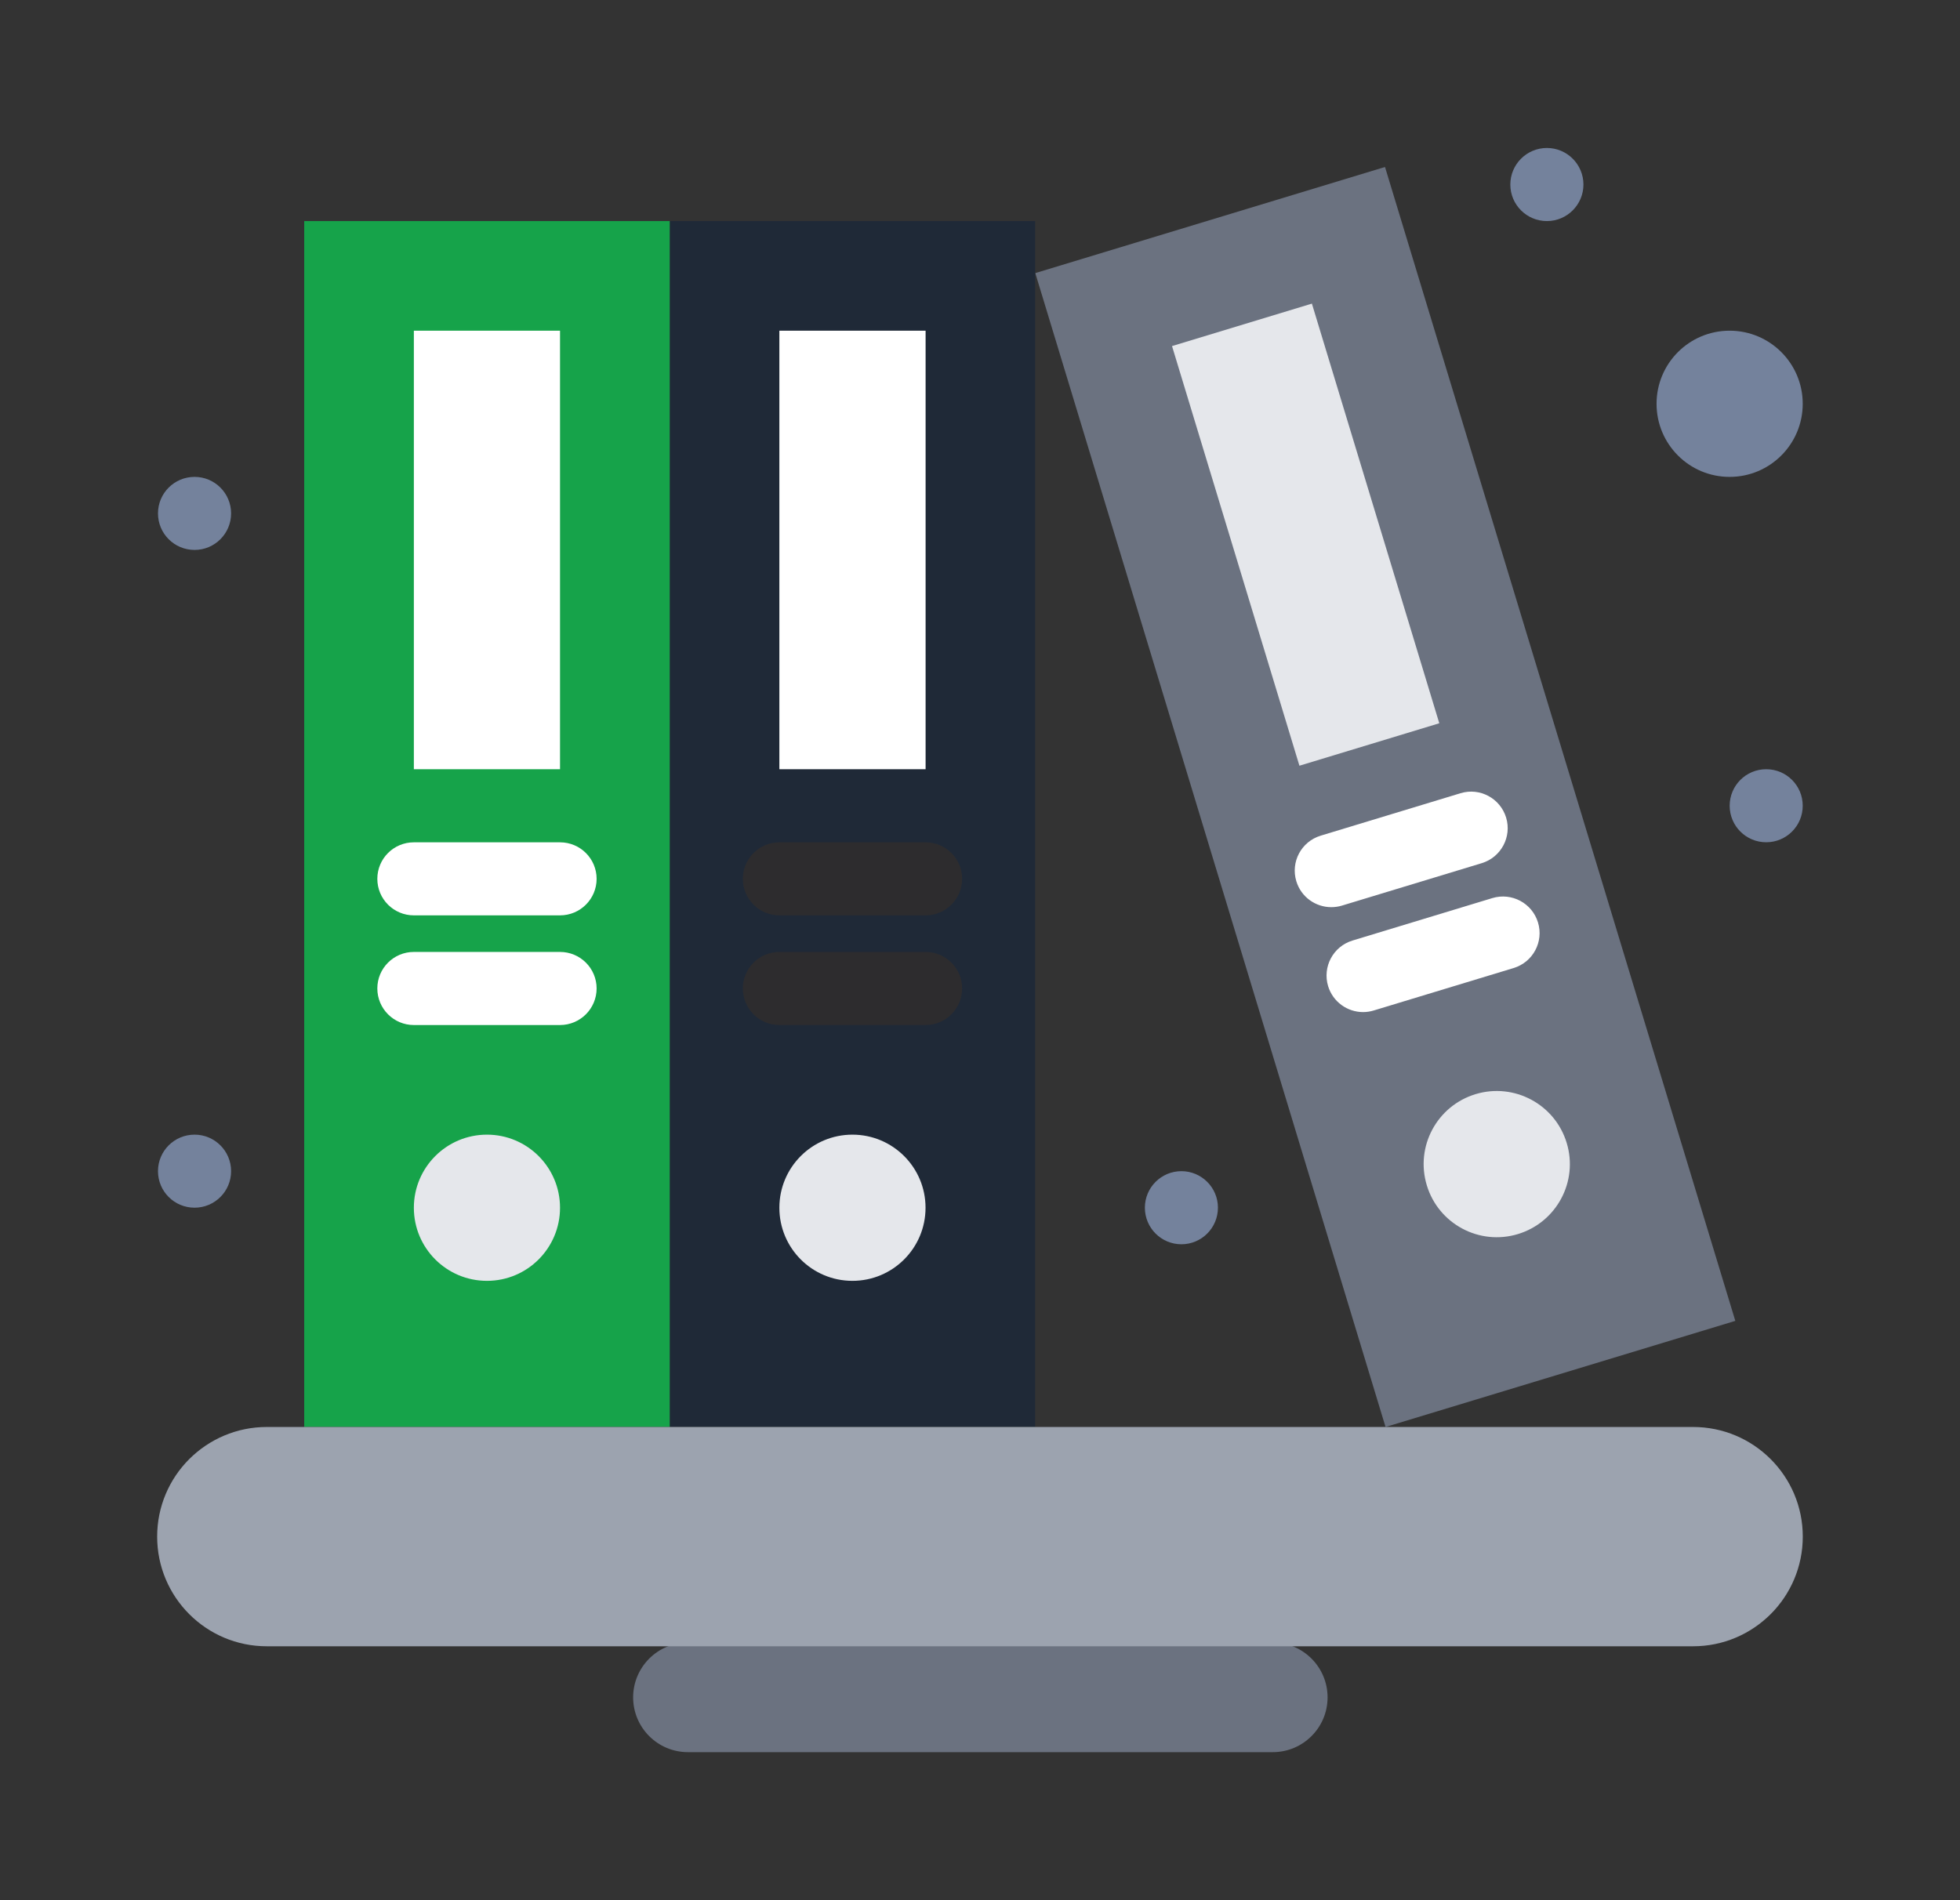
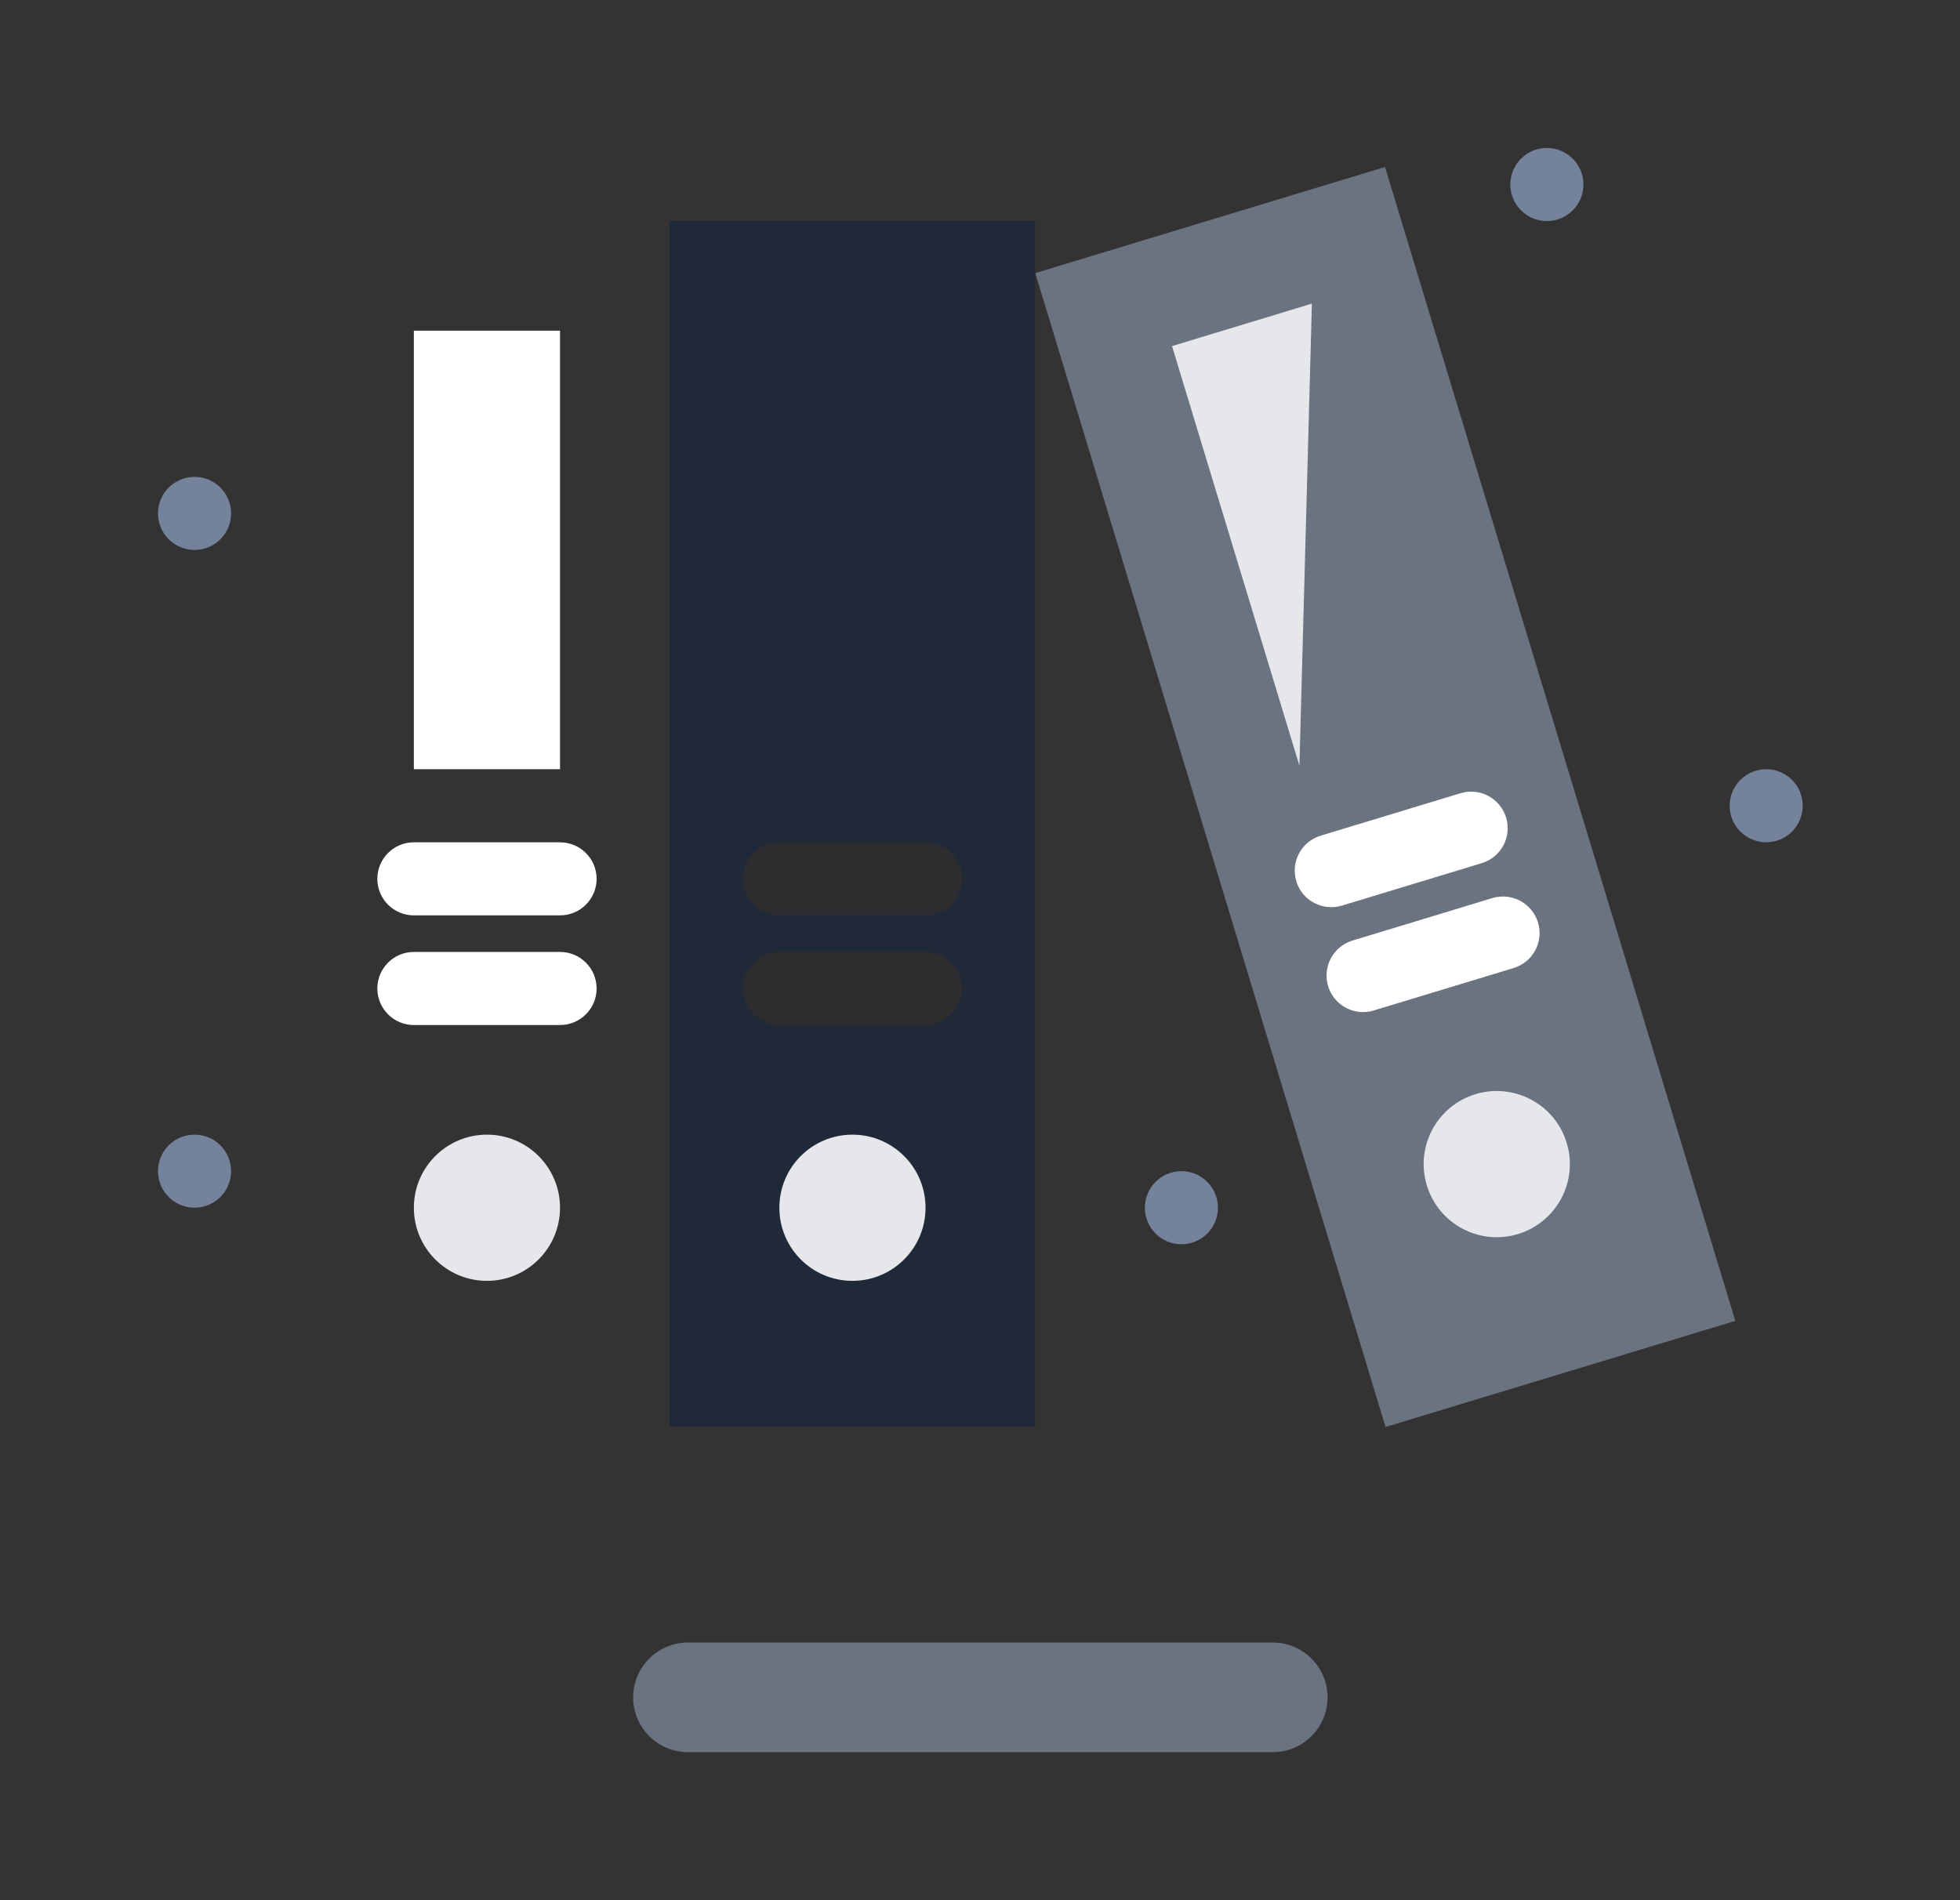
<svg xmlns="http://www.w3.org/2000/svg" width="33" height="32" viewBox="0 0 33 32" fill="none">
  <rect x="0" y="0" width="33" height="32" fill="#333333" stroke="none" />
  <path d="M21.429 27.661C21.939 27.661 22.352 28.075 22.352 28.584C22.352 28.839 22.249 29.07 22.082 29.236C21.915 29.404 21.684 29.507 21.429 29.507H11.583C11.073 29.507 10.66 29.094 10.66 28.584C10.66 28.329 10.764 28.099 10.93 27.932C11.097 27.765 11.329 27.661 11.583 27.661H21.429Z" fill="#6B7280" />
  <path d="M23.319 2.812L17.431 4.599L23.328 24.031L29.217 22.244L23.319 2.812Z" fill="#6B7280" />
  <path d="M11.275 3.723V24.03H17.429V4.598V3.723H11.275Z" fill="#1F2937" />
-   <path d="M11.276 3.723H5.122V24.03H11.276V3.723Z" fill="#16A34A" />
  <path d="M8.199 19.108C8.878 19.108 9.429 19.659 9.429 20.339C9.429 21.019 8.878 21.57 8.199 21.57C7.519 21.57 6.968 21.019 6.968 20.339C6.968 19.659 7.519 19.108 8.199 19.108ZM14.352 19.108C15.032 19.108 15.583 19.659 15.583 20.339C15.583 21.019 15.032 21.57 14.352 21.57C13.672 21.57 13.122 21.019 13.122 20.339C13.122 19.659 13.672 19.108 14.352 19.108ZM26.378 19.247C26.576 19.897 26.208 20.584 25.558 20.782C24.907 20.98 24.22 20.612 24.023 19.962C23.825 19.311 24.192 18.624 24.843 18.426C25.493 18.229 26.181 18.596 26.378 19.247Z" fill="#E5E7EB" />
  <path d="M9.429 5.569H6.968V12.954H9.429V5.569Z" fill="white" />
-   <path d="M15.584 5.569H13.122V12.954H15.584V5.569Z" fill="white" />
-   <path d="M19.733 5.828L21.878 12.895L24.233 12.18L22.088 5.113L19.733 5.828Z" fill="#E5E7EB" />
-   <path d="M29.121 5.569C29.801 5.569 30.352 6.12 30.352 6.8C30.352 7.48 29.801 8.031 29.121 8.031C28.441 8.031 27.891 7.48 27.891 6.8C27.891 6.12 28.441 5.569 29.121 5.569Z" fill="#74829C" />
-   <path d="M28.506 24.031C29.526 24.031 30.353 24.858 30.353 25.877C30.353 26.387 30.146 26.849 29.812 27.183C29.477 27.517 29.016 27.724 28.506 27.724H21.43H11.583H4.492C3.472 27.724 2.646 26.897 2.646 25.877C2.646 25.368 2.852 24.906 3.186 24.572C3.521 24.238 3.982 24.031 4.492 24.031H5.122H11.276H17.43H23.329H28.506Z" fill="#9CA3AF" />
+   <path d="M19.733 5.828L21.878 12.895L22.088 5.113L19.733 5.828Z" fill="#E5E7EB" />
  <path d="M29.737 12.954C30.077 12.954 30.352 13.229 30.352 13.569C30.352 13.909 30.077 14.184 29.737 14.184C29.397 14.184 29.122 13.909 29.122 13.569C29.122 13.229 29.397 12.954 29.737 12.954ZM26.045 2.492C26.384 2.492 26.66 2.768 26.66 3.108C26.66 3.447 26.384 3.723 26.045 3.723C25.704 3.723 25.429 3.447 25.429 3.108C25.429 2.768 25.704 2.492 26.045 2.492ZM19.891 19.723C20.231 19.723 20.506 19.999 20.506 20.338C20.506 20.678 20.231 20.954 19.891 20.954C19.551 20.954 19.276 20.678 19.276 20.338C19.276 19.999 19.551 19.723 19.891 19.723ZM3.276 8.031C3.615 8.031 3.891 8.306 3.891 8.646C3.891 8.986 3.615 9.261 3.276 9.261C2.935 9.261 2.66 8.986 2.66 8.646C2.66 8.306 2.935 8.031 3.276 8.031ZM3.276 19.108C3.615 19.108 3.891 19.383 3.891 19.723C3.891 20.063 3.615 20.338 3.276 20.338C2.935 20.338 2.66 20.063 2.66 19.723C2.66 19.383 2.935 19.108 3.276 19.108Z" fill="#74829C" />
  <path d="M9.429 15.415H6.968C6.628 15.415 6.353 15.14 6.353 14.8C6.353 14.46 6.628 14.185 6.968 14.185H9.429C9.769 14.185 10.045 14.46 10.045 14.8C10.045 15.14 9.769 15.415 9.429 15.415ZM9.429 17.262H6.968C6.628 17.262 6.353 16.986 6.353 16.646C6.353 16.306 6.628 16.031 6.968 16.031H9.429C9.769 16.031 10.045 16.306 10.045 16.646C10.045 16.986 9.769 17.262 9.429 17.262Z" fill="white" />
  <path d="M15.584 15.415H13.122C12.782 15.415 12.507 15.14 12.507 14.8C12.507 14.46 12.782 14.185 13.122 14.185H15.584C15.924 14.185 16.199 14.46 16.199 14.8C16.199 15.14 15.924 15.415 15.584 15.415ZM15.584 17.262H13.122C12.782 17.262 12.507 16.986 12.507 16.646C12.507 16.306 12.782 16.031 13.122 16.031H15.584C15.924 16.031 16.199 16.306 16.199 16.646C16.199 16.986 15.924 17.262 15.584 17.262Z" fill="#2D2C2E" />
  <path d="M22.414 15.277C22.15 15.277 21.906 15.106 21.826 14.841C21.727 14.515 21.91 14.172 22.236 14.073L24.591 13.358C24.915 13.259 25.259 13.443 25.358 13.768C25.457 14.093 25.273 14.437 24.948 14.536L22.593 15.251C22.534 15.269 22.473 15.277 22.414 15.277ZM22.95 17.044C22.686 17.044 22.442 16.873 22.361 16.607C22.263 16.282 22.446 15.938 22.772 15.839L25.127 15.124C25.452 15.026 25.796 15.209 25.895 15.535C25.994 15.86 25.81 16.203 25.485 16.302L23.129 17.017C23.07 17.035 23.009 17.044 22.95 17.044Z" fill="white" />
</svg>